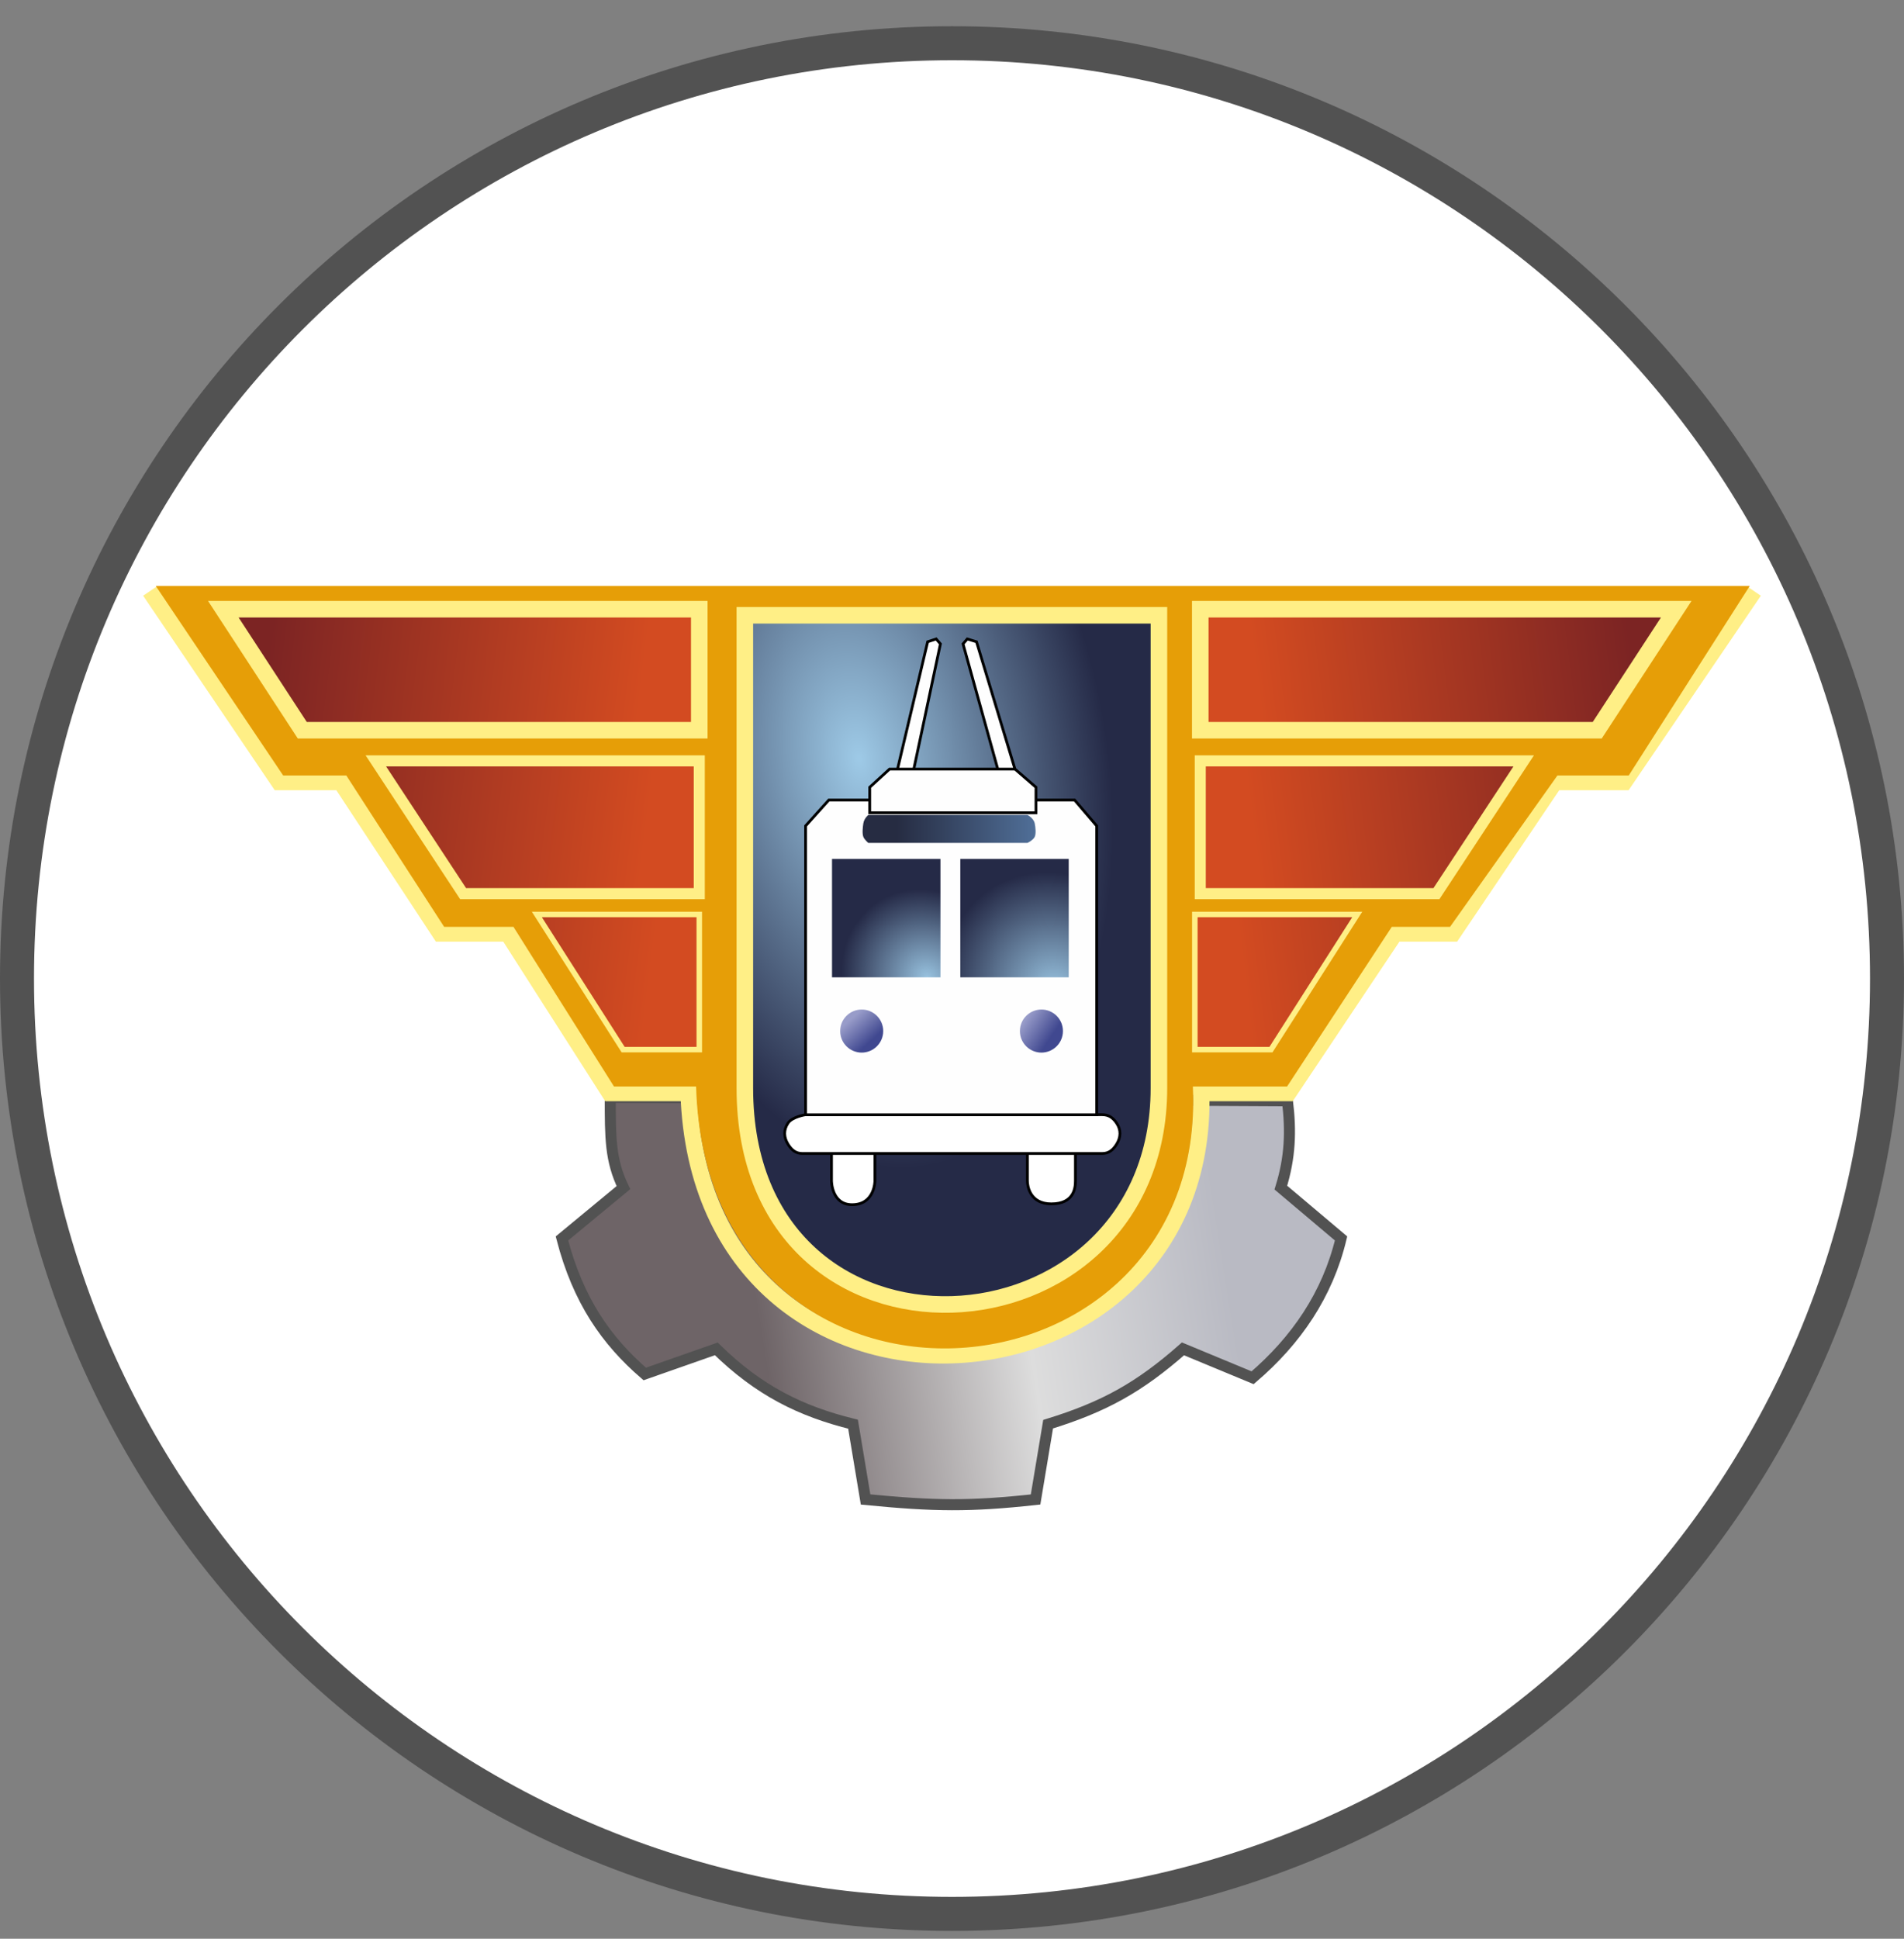
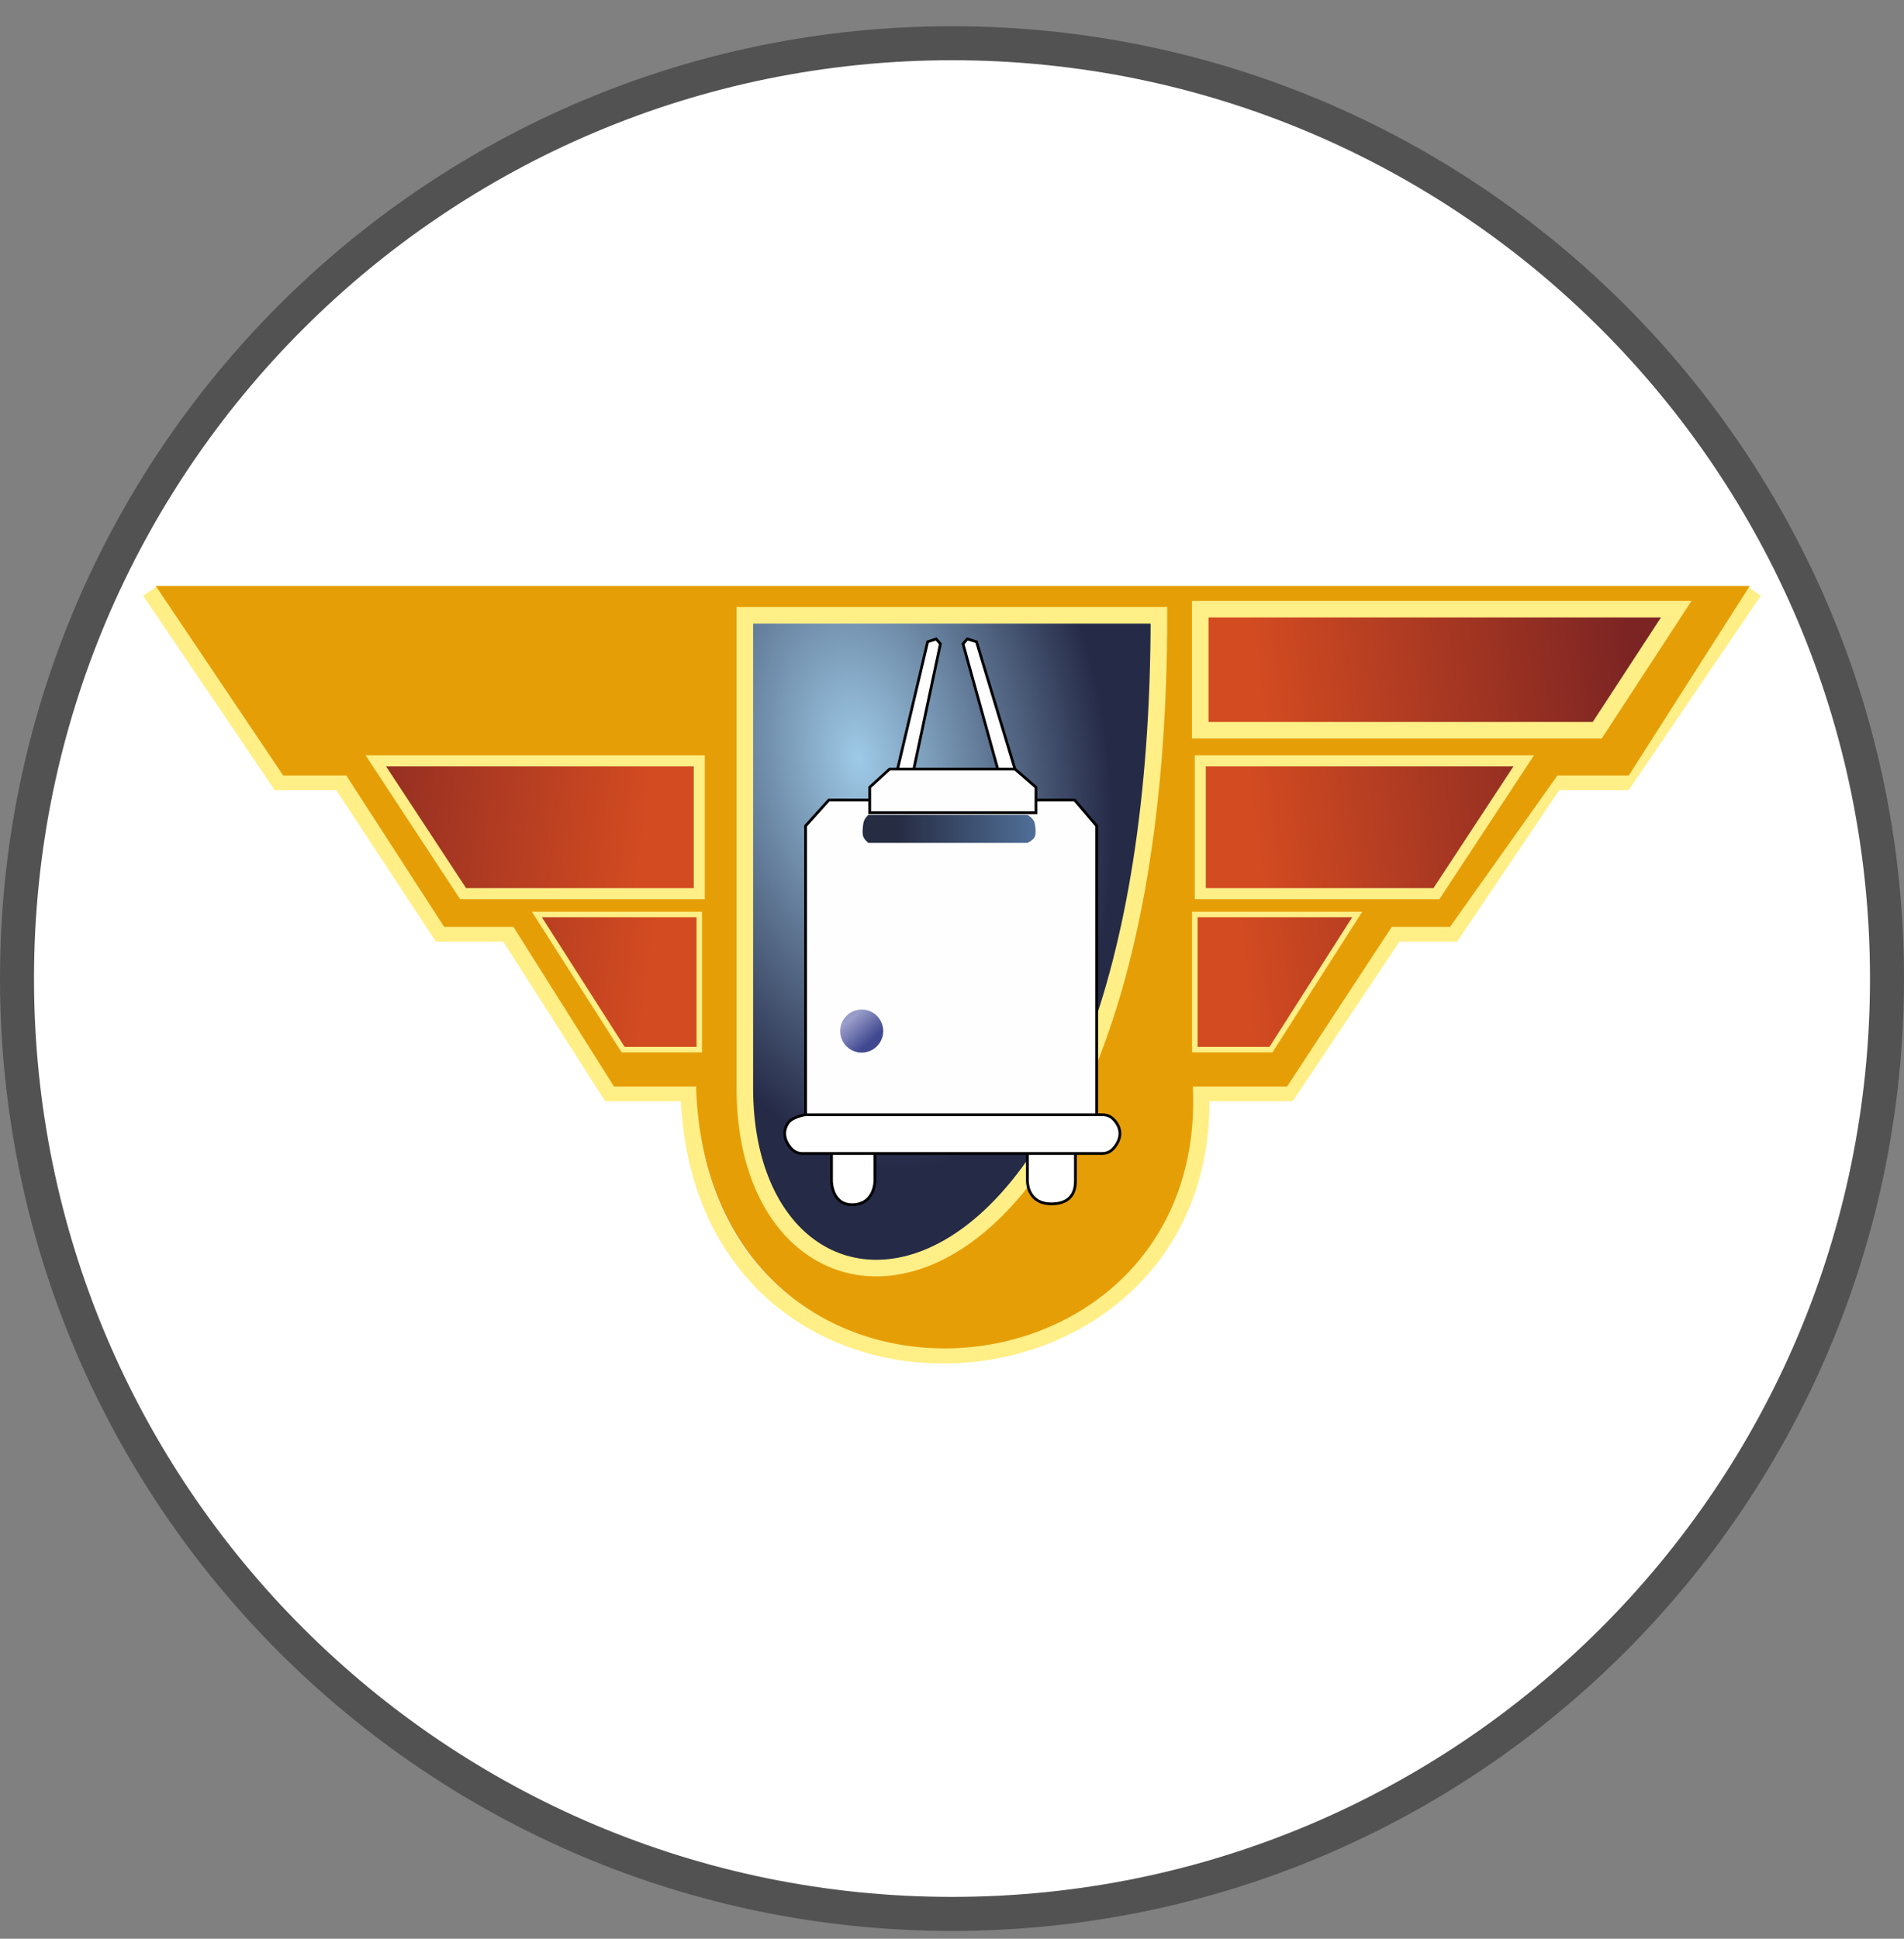
<svg xmlns="http://www.w3.org/2000/svg" width="56" height="57" viewBox="0 0 56 57" fill="none">
  <rect x="0" y="0" width="56" height="57" fill="#808080" stroke="none" />
  <g clip-path="url(#clip0_539_1147)">
    <path d="M28 1.271C43.188 1.271 55.5 13.583 55.5 28.77C55.5 43.958 43.188 56.27 28 56.27C12.812 56.27 0.5 43.958 0.5 28.77C0.5 13.583 12.812 1.271 28 1.271Z" fill="white" stroke="#525252" />
-     <path d="M18.336 34.917C17.949 34.111 17.949 33.467 17.949 32.26L37.866 32.363C37.974 33.263 37.948 34.023 37.672 34.917L39.443 36.411C39.046 38.067 38.123 39.411 36.842 40.507L34.794 39.658C33.506 40.791 32.477 41.363 30.827 41.872L30.458 44.086C28.526 44.297 27.498 44.285 25.458 44.086L25.089 41.872C23.547 41.492 22.32 40.884 21.067 39.658L18.963 40.396C17.833 39.42 17.003 38.239 16.528 36.411L18.336 34.917Z" fill="url(#paint0_linear_539_1147)" stroke="#525252" stroke-width="0.325" />
    <path d="M4.412 17.378L8.21 22.99H10.024L12.951 27.441H14.935L17.934 32.134H20.256C20.612 42.92 35.586 41.9 35.327 32.134H37.891L41.03 27.441H42.728L45.73 22.99H47.771L51.588 17.378" stroke="#FFEF86" stroke-width="0.487" />
    <path d="M8.458 22.556L5.039 17.472L51.018 17.472L47.771 22.556H45.681L42.522 27.007H40.803L37.724 31.7H34.826C35.545 41.401 20.812 42.52 20.712 31.7H18.193L15.235 27.007H13.196L10.317 22.556H8.458Z" fill="#E69E07" stroke="#E69E07" stroke-width="0.487" />
-     <path d="M21.907 31.988V18.09H34.086V31.988C34.086 40.115 21.907 40.828 21.907 31.988Z" fill="url(#paint1_radial_539_1147)" stroke="#FFEF86" stroke-width="0.487" />
+     <path d="M21.907 31.988V18.09H34.086C34.086 40.115 21.907 40.828 21.907 31.988Z" fill="url(#paint1_radial_539_1147)" stroke="#FFEF86" stroke-width="0.487" />
    <path d="M23.178 33.018C23.303 32.833 23.695 32.773 23.695 32.773H32.418C32.608 32.773 32.733 32.86 32.84 33.018C32.976 33.22 32.969 33.436 32.84 33.643C32.736 33.809 32.614 33.914 32.418 33.914H31.63V34.716C31.63 34.923 31.591 35.395 30.921 35.395C30.294 35.395 30.217 34.878 30.217 34.716V33.914H25.733V34.716C25.733 34.716 25.733 35.419 25.061 35.419C24.456 35.419 24.456 34.716 24.456 34.716V33.914H23.599C23.404 33.914 23.282 33.809 23.178 33.643C23.049 33.436 23.042 33.22 23.178 33.018Z" fill="white" />
    <path d="M24.456 33.914C24.456 33.914 23.855 33.914 23.599 33.914C23.404 33.914 23.282 33.809 23.178 33.643C23.049 33.436 23.042 33.22 23.178 33.018C23.303 32.833 23.695 32.773 23.695 32.773C23.695 32.773 29.713 32.773 32.418 32.773C32.608 32.773 32.733 32.86 32.84 33.018C32.976 33.22 32.969 33.436 32.84 33.643C32.736 33.809 32.614 33.914 32.418 33.914C32.045 33.914 31.63 33.914 31.63 33.914M24.456 33.914V34.716C24.456 34.716 24.456 35.419 25.061 35.419C25.733 35.419 25.733 34.716 25.733 34.716V33.914M24.456 33.914H25.733M25.733 33.914H30.217M30.217 33.914C30.217 33.914 30.217 34.554 30.217 34.716C30.217 34.878 30.294 35.395 30.921 35.395C31.591 35.395 31.63 34.923 31.63 34.716C31.63 34.408 31.63 33.914 31.63 33.914M30.217 33.914H31.63" stroke="black" stroke-width="0.081" />
    <path d="M25.58 23.146L26.164 22.612H26.398L27.284 18.869L27.534 18.786L27.659 18.931L26.877 22.612H29.346L28.325 18.931L28.45 18.786L28.721 18.869L29.852 22.612L30.47 23.146V23.521H31.605L32.256 24.281V32.776H23.694V24.281L24.378 23.521H25.58V23.146Z" fill="#FEFEFE" />
    <path d="M29.852 22.612L30.47 23.146V23.521M29.852 22.612H29.346M29.852 22.612L28.721 18.869L28.45 18.786L28.325 18.931L29.346 22.612M25.58 23.521V23.897H30.47V23.521M25.58 23.521V23.146L26.164 22.612H26.398M25.58 23.521H24.378L23.694 24.281V32.776H32.256V24.281L31.605 23.521H30.47M26.398 22.612L27.284 18.869L27.534 18.786L27.659 18.931L26.877 22.612M26.398 22.612H26.877M26.877 22.612H29.346" stroke="black" stroke-width="0.081" />
    <path d="M25.392 24.211C25.415 24.057 25.538 23.962 25.538 23.962H30.22C30.22 23.962 30.4 24.047 30.434 24.211C30.455 24.314 30.477 24.507 30.434 24.602C30.389 24.702 30.22 24.782 30.22 24.782H25.538C25.538 24.782 25.424 24.687 25.392 24.602C25.354 24.504 25.376 24.315 25.392 24.211Z" fill="url(#paint2_linear_539_1147)" />
-     <path d="M24.471 28.734V25.253H27.66V28.734H24.471Z" fill="url(#paint3_radial_539_1147)" />
-     <path d="M28.244 28.734V25.253H31.433V28.734H28.244Z" fill="url(#paint4_radial_539_1147)" />
-     <path d="M8.891 21.47L6.568 17.911H20.567V21.47H8.891Z" fill="url(#paint5_linear_539_1147)" stroke="#FFEF86" stroke-width="0.487" />
    <path d="M46.977 21.47L49.301 17.911H35.302V21.47H46.977Z" fill="url(#paint6_linear_539_1147)" stroke="#FFEF86" stroke-width="0.487" />
    <path d="M42.248 26.274L44.815 22.37H35.302V26.274H42.248Z" fill="url(#paint7_linear_539_1147)" stroke="#FFEF86" stroke-width="0.325" />
    <path d="M13.621 26.274L11.054 22.37H20.567V26.274H13.621Z" fill="url(#paint8_linear_539_1147)" stroke="#FFEF86" stroke-width="0.325" />
    <path d="M18.328 30.86L15.79 26.886H20.567V30.86H18.328Z" fill="url(#paint9_linear_539_1147)" stroke="#FFEF86" stroke-width="0.162" />
    <path d="M37.381 30.86L39.919 26.886H35.142V30.86H37.381Z" fill="url(#paint10_linear_539_1147)" stroke="#FFEF86" stroke-width="0.162" />
    <circle cx="25.344" cy="30.314" r="0.633" fill="url(#paint11_linear_539_1147)" />
-     <circle cx="30.63" cy="30.314" r="0.633" fill="url(#paint12_linear_539_1147)" />
  </g>
  <defs>
    <linearGradient id="paint0_linear_539_1147" x1="22.234" y1="38.25" x2="37.928" y2="35.803" gradientUnits="userSpaceOnUse">
      <stop stop-color="#6E6467" />
      <stop offset="0.488" stop-color="#DDDDDD" />
      <stop offset="0.87" stop-color="#B9BAC3" />
    </linearGradient>
    <radialGradient id="paint1_radial_539_1147" cx="0" cy="0" r="1" gradientUnits="userSpaceOnUse" gradientTransform="translate(25.244 22.325) rotate(80.256) scale(16.263 9.774)">
      <stop stop-color="#9ECAE7" />
      <stop offset="0.746" stop-color="#252A47" />
    </radialGradient>
    <linearGradient id="paint2_linear_539_1147" x1="26.371" y1="24.372" x2="30.459" y2="24.372" gradientUnits="userSpaceOnUse">
      <stop stop-color="#262C42" />
      <stop offset="1" stop-color="#506F98" />
    </linearGradient>
    <radialGradient id="paint3_radial_539_1147" cx="0" cy="0" r="1" gradientUnits="userSpaceOnUse" gradientTransform="translate(27.273 28.734) rotate(-127.306) scale(2.658 2.435)">
      <stop stop-color="#97C1DE" />
      <stop offset="1" stop-color="#252A47" />
    </radialGradient>
    <radialGradient id="paint4_radial_539_1147" cx="0" cy="0" r="1" gradientUnits="userSpaceOnUse" gradientTransform="translate(31.032 29.066) rotate(-119.624) scale(3.5 3.206)">
      <stop stop-color="#96C0DD" />
      <stop offset="1" stop-color="#252A47" />
    </radialGradient>
    <linearGradient id="paint5_linear_539_1147" x1="7.891" y1="19.205" x2="18.832" y2="20.558" gradientUnits="userSpaceOnUse">
      <stop stop-color="#7C2423" />
      <stop offset="1" stop-color="#D34B21" />
    </linearGradient>
    <linearGradient id="paint6_linear_539_1147" x1="47.977" y1="19.205" x2="37.037" y2="20.558" gradientUnits="userSpaceOnUse">
      <stop stop-color="#7C2423" />
      <stop offset="1" stop-color="#D34B21" />
    </linearGradient>
    <linearGradient id="paint7_linear_539_1147" x1="47.977" y1="24.508" x2="37.037" y2="25.861" gradientUnits="userSpaceOnUse">
      <stop stop-color="#7C2423" />
      <stop offset="1" stop-color="#D34B21" />
    </linearGradient>
    <linearGradient id="paint8_linear_539_1147" x1="7.891" y1="24.508" x2="18.832" y2="25.861" gradientUnits="userSpaceOnUse">
      <stop stop-color="#7C2423" />
      <stop offset="1" stop-color="#D34B21" />
    </linearGradient>
    <linearGradient id="paint9_linear_539_1147" x1="7.891" y1="29.748" x2="18.832" y2="31.101" gradientUnits="userSpaceOnUse">
      <stop stop-color="#7C2423" />
      <stop offset="1" stop-color="#D34B21" />
    </linearGradient>
    <linearGradient id="paint10_linear_539_1147" x1="47.817" y1="29.748" x2="36.877" y2="31.101" gradientUnits="userSpaceOnUse">
      <stop stop-color="#7C2423" />
      <stop offset="1" stop-color="#D34B21" />
    </linearGradient>
    <linearGradient id="paint11_linear_539_1147" x1="25.52" y1="30.691" x2="24.939" y2="30.04" gradientUnits="userSpaceOnUse">
      <stop stop-color="#404890" />
      <stop offset="1" stop-color="#989CC9" />
    </linearGradient>
    <linearGradient id="paint12_linear_539_1147" x1="31.097" y1="30.621" x2="30.145" y2="29.97" gradientUnits="userSpaceOnUse">
      <stop offset="0.192" stop-color="#404890" />
      <stop offset="1" stop-color="#989CC9" />
    </linearGradient>
    <clipPath id="clip0_539_1147">
      <rect width="56" height="56" fill="white" transform="translate(0 0.771)" />
    </clipPath>
  </defs>
</svg>